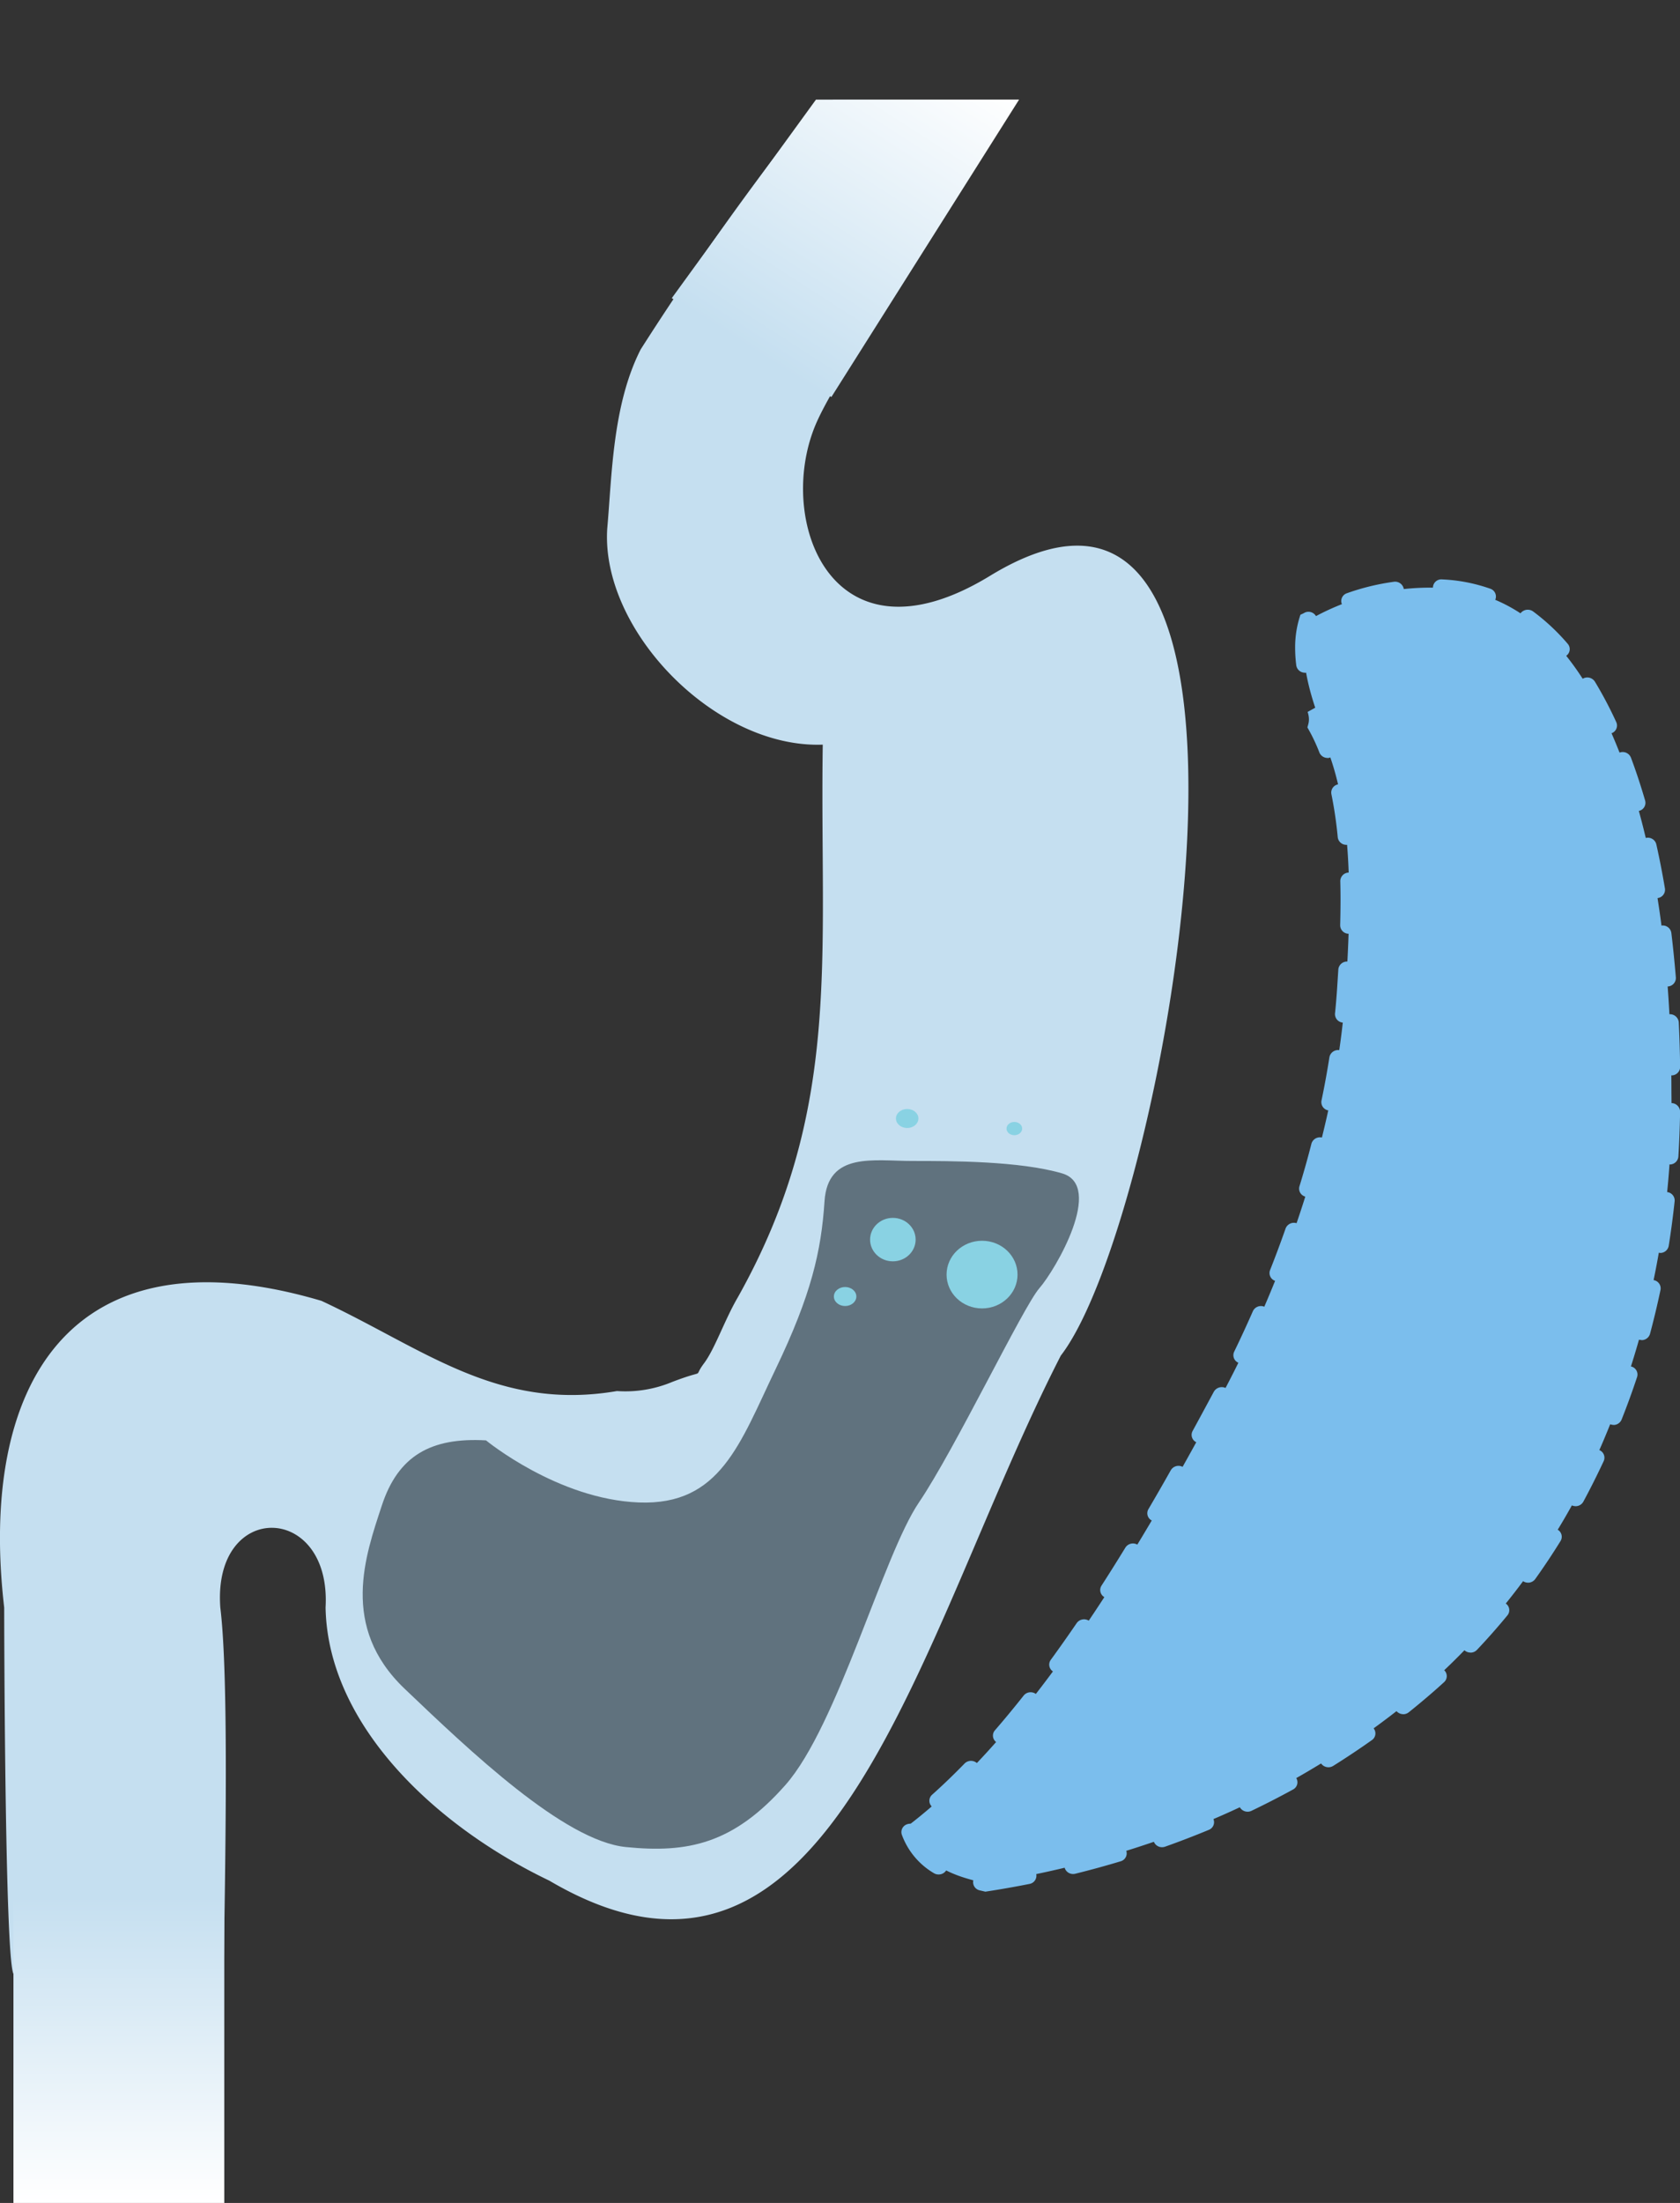
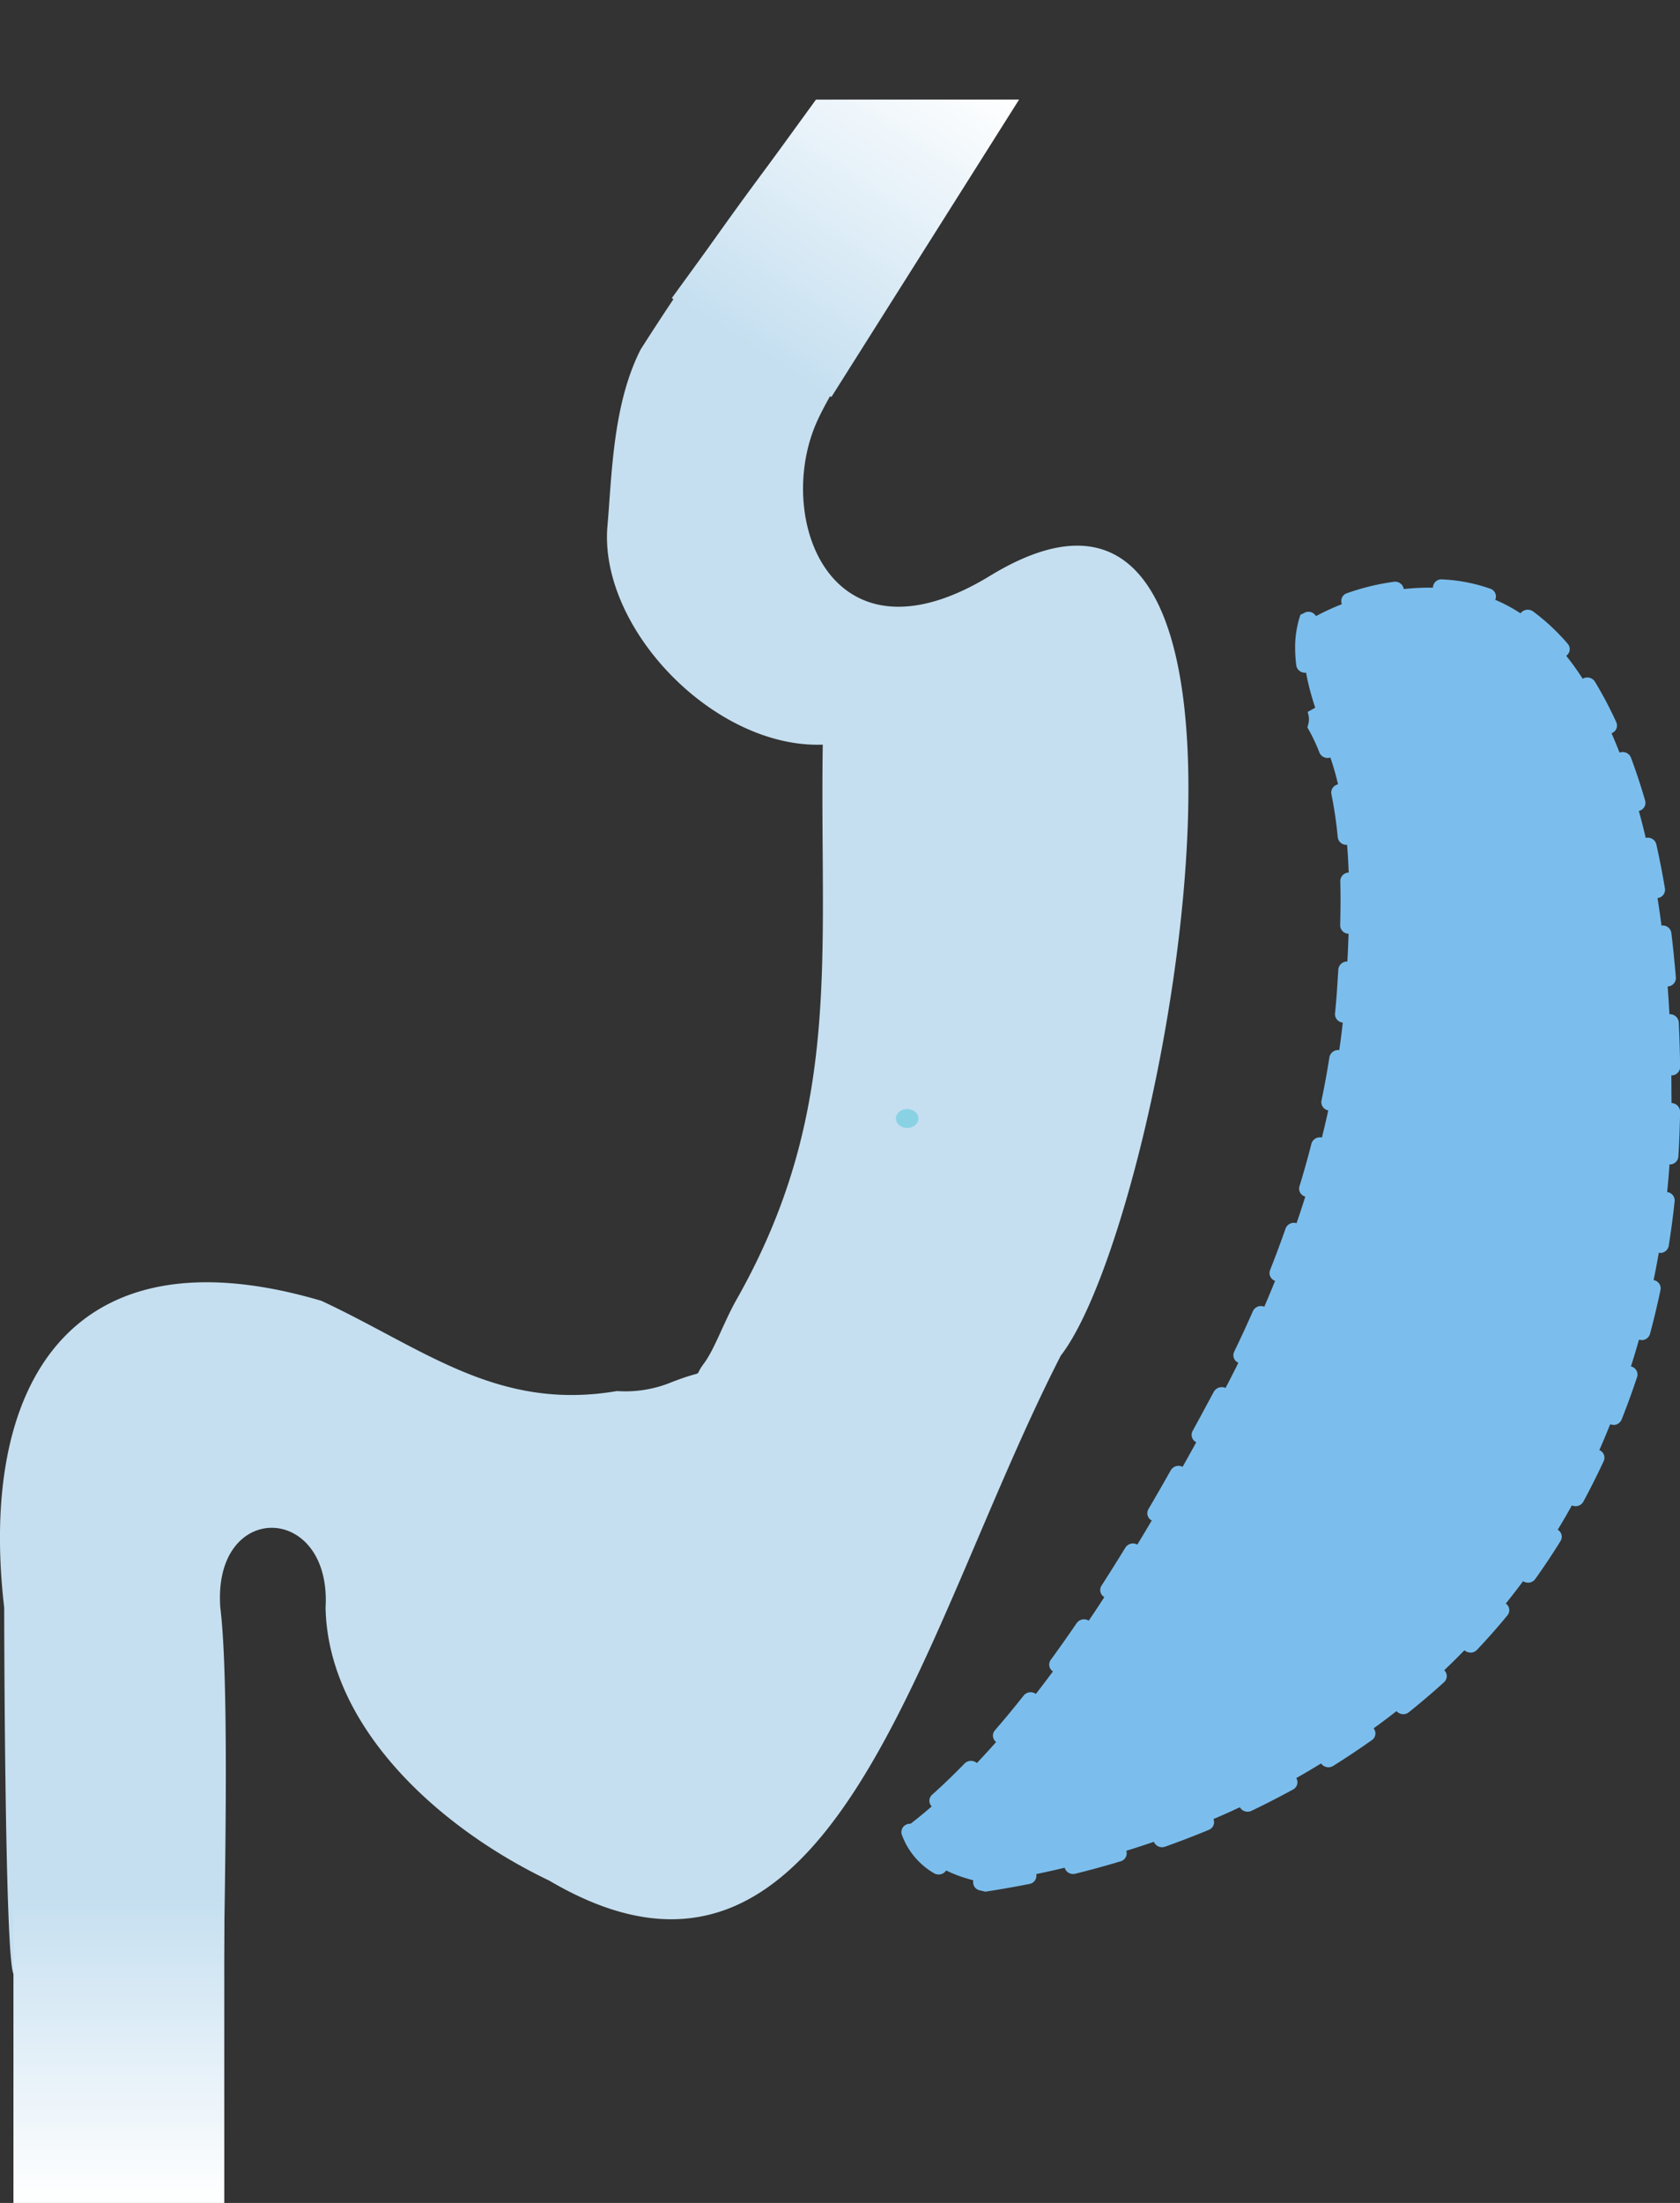
<svg xmlns="http://www.w3.org/2000/svg" id="Group_1318" data-name="Group 1318" width="128.551" height="168.502" viewBox="0 0 128.551 168.502">
  <rect x="0" y="0" width="128.551" height="168.502" fill="#333333" stroke="none" />
  <defs>
    <linearGradient id="linear-gradient" x1="0.5" x2="0.5" y2="1" gradientUnits="objectBoundingBox">
      <stop offset="0" stop-color="#c5dff0" />
      <stop offset="1" stop-color="#fff" />
    </linearGradient>
  </defs>
  <path id="Path_170" data-name="Path 170" d="M296.422,153.82c-3.554-.4-2.843-4.278-6.51-4.278-2.076,0-4.129.09-6.171.221A222.488,222.488,0,0,0,270.618,168.2c-2.167,4.254-2.2,9.7-2.562,13.733-.478,7.794,8.284,16.8,16.493,16.5-.245,16.264,1.537,27.969-6.51,42.292-1,1.714-1.744,3.919-2.574,5.027-.944,1.261.375.356-2.428,1.424a9.287,9.287,0,0,1-4.234.7c-9.155,1.564-14.807-3.262-22.613-6.9-19.323-5.708-26.248,6.518-24.276,23.461,0,0,.029,26.936.718,28.037,0,.747-.016,16.4,0,17.157h15.819c0-11.762.948-37.427,0-45.194-.6-8.233,8.514-8.036,8.054,0,.173,8.909,8.3,16.664,17.122,20.888,21.754,12.8,28.223-18.874,39.138-40.162,8.1-10.481,19.485-74.837-5.423-59.639-12.242,7.469-16.536-4.528-13.221-11.836C286.032,169.473,292.955,159.892,296.422,153.82Z" transform="translate(-221.593 -141.476)" fill="#c5dff0" />
  <g id="Group_18" data-name="Group 18" transform="translate(68.972 44.326)">
    <path id="Path_171" data-name="Path 171" d="M314.083,181.774q-4.844-10.558-13.382-10.558a18.6,18.6,0,0,0-6.606,1.116,18.837,18.837,0,0,0-3.008,1.416c-.637,2.09-.139,4.508.627,6.788a2.191,2.191,0,0,1,.062,1.3c2.927,5.229,2.658,13.616,2.221,20.18-.7,10.551-4.52,21.674-9.5,31-5.773,10.811-14.205,25.428-23.974,32.888.437,1.85,1.887,3.276,4.484,4.043.469.141.952.259,1.439.364a73.968,73.968,0,0,0,12.5-3.041,63.04,63.04,0,0,0,20.788-11.615A52.391,52.391,0,0,0,313.8,236.275a65.632,65.632,0,0,0,5.125-26.413Q318.924,192.325,314.083,181.774Z" transform="translate(-260.002 -170.592)" fill="#7bbeed" />
    <path id="Path_172" data-name="Path 172" d="M266.66,271.216l-.429-.1a.639.639,0,0,1-.493-.771.678.678,0,0,1,.811-.47l.153.036q1.545-.243,3.058-.541a.67.67,0,0,1,.793.5.641.641,0,0,1-.52.754q-1.609.319-3.247.572Zm-3.576-1.316a.677.677,0,0,1-.366-.1,5.665,5.665,0,0,1-2.451-2.939.631.631,0,0,1,.421-.808.677.677,0,0,1,.848.4,4.4,4.4,0,0,0,1.913,2.279.622.622,0,0,1,.195.883A.675.675,0,0,1,263.084,269.9Zm10.287-.037a.665.665,0,0,1-.646-.478.636.636,0,0,1,.48-.778q1.716-.426,3.4-.931a.671.671,0,0,1,.839.417.632.632,0,0,1-.437.8q-1.711.516-3.463.95A.727.727,0,0,1,273.371,269.863Zm6.808-2.049a.67.67,0,0,1-.627-.415.631.631,0,0,1,.393-.822q1.668-.592,3.279-1.261a.683.683,0,0,1,.88.332.627.627,0,0,1-.346.839q-1.644.682-3.345,1.287A.7.7,0,0,1,280.179,267.814Zm6.546-2.716a.673.673,0,0,1-.6-.351.626.626,0,0,1,.3-.858q1.585-.758,3.111-1.595a.685.685,0,0,1,.914.236.621.621,0,0,1-.248.87q-1.558.853-3.175,1.629A.681.681,0,0,1,286.725,265.1Zm-23.682-.2a.684.684,0,0,1-.489-.2.617.617,0,0,1,.032-.9c.819-.732,1.655-1.535,2.481-2.384a.692.692,0,0,1,.946-.034.617.617,0,0,1,.036.9c-.848.871-1.7,1.695-2.549,2.449A.688.688,0,0,1,263.043,264.9Zm29.867-3.2a.677.677,0,0,1-.561-.288.619.619,0,0,1,.193-.883q1.478-.924,2.894-1.928a.69.69,0,0,1,.937.131.62.62,0,0,1-.139.893q-1.446,1.024-2.958,1.971A.7.7,0,0,1,292.91,261.7Zm-25-1.782a.684.684,0,0,1-.427-.146.615.615,0,0,1-.089-.9c.741-.856,1.473-1.743,2.192-2.651a.684.684,0,0,1,.937-.126.618.618,0,0,1,.13.893q-1.095,1.386-2.228,2.7A.678.678,0,0,1,267.907,259.921Zm30.727-2.277a.682.682,0,0,1-.514-.228.618.618,0,0,1,.082-.9c.443-.356.882-.715,1.314-1.084s.884-.764,1.314-1.157a.689.689,0,0,1,.946.017.619.619,0,0,1-.018.9q-.664.608-1.351,1.19-.661.564-1.342,1.108A.687.687,0,0,1,298.634,257.644Zm-26.424-3.155a.7.7,0,0,1-.382-.114.618.618,0,0,1-.166-.888c.671-.921,1.333-1.86,1.981-2.808a.691.691,0,0,1,.926-.187.623.623,0,0,1,.2.883c-.657.96-1.326,1.909-2.006,2.84A.677.677,0,0,1,272.211,254.489Zm31.568-1.557a.687.687,0,0,1-.45-.165.617.617,0,0,1-.047-.9c.784-.827,1.546-1.692,2.265-2.57a.692.692,0,0,1,.941-.109.621.621,0,0,1,.114.9c-.741.9-1.523,1.787-2.328,2.636A.676.676,0,0,1,303.779,252.932Zm-27.666-4.147a.7.7,0,0,1-.35-.094.622.622,0,0,1-.22-.878q.935-1.45,1.826-2.908a.686.686,0,0,1,.916-.23.621.621,0,0,1,.239.873q-.9,1.468-1.84,2.934A.678.678,0,0,1,276.113,248.785Zm32.066-1.2a.686.686,0,0,1-.375-.111.618.618,0,0,1-.177-.887c.65-.91,1.285-1.865,1.889-2.837a.686.686,0,0,1,.917-.225.622.622,0,0,1,.236.873c-.618,1-1.269,1.974-1.935,2.907A.684.684,0,0,1,308.179,247.583Zm-28.462-4.673a.681.681,0,0,1-.327-.082.622.622,0,0,1-.257-.868q.881-1.5,1.712-2.976a.685.685,0,0,1,.907-.259.621.621,0,0,1,.271.865c-.557.987-1.132,1.988-1.721,2.993A.675.675,0,0,1,279.717,242.91Zm32.1-1.178a.674.674,0,0,1-.305-.071.622.622,0,0,1-.289-.858q.8-1.48,1.523-3.038a.684.684,0,0,1,.884-.325.629.629,0,0,1,.341.844q-.742,1.59-1.556,3.1A.674.674,0,0,1,311.817,241.732Zm-28.71-4.818a.689.689,0,0,1-.309-.071.623.623,0,0,1-.284-.861c.561-1.026,1.1-2.03,1.623-3a.7.7,0,0,1,.9-.291.617.617,0,0,1,.3.846l-.029.051c-.505.95-1.05,1.957-1.612,2.987A.676.676,0,0,1,283.106,236.915Zm31.611-1.4a.669.669,0,0,1-.236-.043.629.629,0,0,1-.389-.822q.621-1.565,1.157-3.181a.669.669,0,0,1,.839-.415.63.63,0,0,1,.437.8q-.546,1.649-1.182,3.247A.67.67,0,0,1,314.717,235.518Zm-28.416-4.69a.685.685,0,0,1-.28-.06.625.625,0,0,1-.327-.846q.739-1.526,1.432-3.1a.677.677,0,0,1,.877-.34.627.627,0,0,1,.357.834q-.7,1.593-1.45,3.138A.674.674,0,0,1,286.3,230.827Zm30.566-1.8a.707.707,0,0,1-.168-.02.638.638,0,0,1-.482-.778q.437-1.618.787-3.284a.672.672,0,0,1,.789-.5.639.639,0,0,1,.523.752q-.359,1.7-.8,3.349A.667.667,0,0,1,316.868,229.03Zm-27.8-4.484a.667.667,0,0,1-.236-.041.629.629,0,0,1-.391-.822q.626-1.578,1.189-3.186a.682.682,0,0,1,.848-.4.63.63,0,0,1,.421.807q-.57,1.629-1.2,3.232A.667.667,0,0,1,289.063,224.546Zm29.217-2.185a.662.662,0,0,1-.1-.007.644.644,0,0,1-.562-.727q.26-1.649.441-3.346a.661.661,0,0,1,.735-.57.647.647,0,0,1,.6.7q-.185,1.726-.452,3.407A.658.658,0,0,1,318.28,222.361Zm-26.955-4.273a.663.663,0,0,1-.187-.026.631.631,0,0,1-.453-.791q.5-1.621.917-3.261a.678.678,0,0,1,.811-.466.638.638,0,0,1,.491.773q-.431,1.662-.935,3.312A.664.664,0,0,1,291.325,218.088Zm27.687-2.495h-.039a.652.652,0,0,1-.63-.674q.1-1.669.13-3.375a.67.67,0,0,1,1.339.02q-.03,1.733-.132,3.427A.657.657,0,0,1,319.012,215.593Zm-25.984-4.113a.688.688,0,0,1-.13-.012.642.642,0,0,1-.527-.751q.348-1.662.607-3.322a.677.677,0,0,1,.76-.538.645.645,0,0,1,.564.727c-.175,1.125-.382,2.255-.618,3.381A.663.663,0,0,1,293.028,211.48Zm26.111-2.691a.657.657,0,0,1-.669-.63q-.027-1.726-.1-3.383a.652.652,0,0,1,.639-.665.675.675,0,0,1,.7.609q.08,1.674.105,3.421a.654.654,0,0,1-.659.648Zm-25.065-4.038-.063,0a.65.65,0,0,1-.605-.7c.063-.609.113-1.217.154-1.821l.1-1.549a.668.668,0,0,1,.705-.6.651.651,0,0,1,.632.672l-.1,1.561q-.062.927-.155,1.858A.659.659,0,0,1,294.074,204.751Zm24.744-2.762a.656.656,0,0,1-.666-.589q-.142-1.723-.339-3.363a.646.646,0,0,1,.587-.708.662.662,0,0,1,.742.562q.2,1.662.345,3.412a.65.65,0,0,1-.616.684Zm-24.348-4.033h-.016a.653.653,0,0,1-.653-.653c.016-.635.027-1.275.027-1.916,0-.485-.005-.972-.018-1.457a.656.656,0,0,1,.655-.654h.014a.655.655,0,0,1,.67.625q.018.743.018,1.486c0,.652-.011,1.3-.027,1.948A.655.655,0,0,1,294.47,197.956Zm23.519-2.724a.663.663,0,0,1-.66-.538q-.287-1.708-.646-3.313a.638.638,0,0,1,.516-.757.664.664,0,0,1,.793.492q.367,1.634.659,3.376a.642.642,0,0,1-.553.732A.8.8,0,0,1,317.989,195.232Zm-23.708-4.078a.658.658,0,0,1-.666-.58,31.165,31.165,0,0,0-.486-3.3.639.639,0,0,1,.528-.749.667.667,0,0,1,.786.5,32.221,32.221,0,0,1,.505,3.434.647.647,0,0,1-.605.694Zm22.211-2.575a.667.667,0,0,1-.646-.468c-.321-1.1-.677-2.183-1.058-3.2a.634.634,0,0,1,.407-.817.679.679,0,0,1,.855.388c.393,1.048.757,2.154,1.087,3.289a.634.634,0,0,1-.466.785A.658.658,0,0,1,316.491,188.579Zm-23.653-4.072a.671.671,0,0,1-.628-.415,13.361,13.361,0,0,0-.794-1.7l-.123-.221.066-.24a1.447,1.447,0,0,0,.05-.369,1.792,1.792,0,0,0-.1-.575l.592-.327.637-.2.045.133a3,3,0,0,1,.166.965,2.563,2.563,0,0,1-.038.436,14.708,14.708,0,0,1,.757,1.647.63.63,0,0,1-.4.82A.692.692,0,0,1,292.838,184.507Zm21.475-1.838a.672.672,0,0,1-.614-.383,29.049,29.049,0,0,0-1.567-2.975.621.621,0,0,1,.243-.871.687.687,0,0,1,.916.231,30.624,30.624,0,0,1,1.637,3.1.628.628,0,0,1-.346.841A.708.708,0,0,1,314.314,182.669Zm-23.209-4.682a.66.66,0,0,1-.664-.563,10.83,10.83,0,0,1-.086-1.329,7.742,7.742,0,0,1,.319-2.268l.082-.269.261-.124a.661.661,0,0,1,.9.174.621.621,0,0,1,0,.713,6.653,6.653,0,0,0-.227,1.775,9.813,9.813,0,0,0,.077,1.179.648.648,0,0,1-.585.71C291.159,177.986,291.132,177.988,291.105,177.988Zm19.59-1.161a.683.683,0,0,1-.518-.233,14.547,14.547,0,0,0-2.431-2.275.618.618,0,0,1-.125-.9.7.7,0,0,1,.939-.119,15.98,15.98,0,0,1,2.653,2.479.619.619,0,0,1-.093.9A.691.691,0,0,1,310.7,176.827Zm-16.144-3.683a.668.668,0,0,1-.625-.412.628.628,0,0,1,.389-.822,17.9,17.9,0,0,1,3.591-.875.672.672,0,0,1,.76.539.646.646,0,0,1-.566.725,16.49,16.49,0,0,0-3.313.8A.726.726,0,0,1,294.552,173.144Zm10.5-.345a.692.692,0,0,1-.232-.039,11.354,11.354,0,0,0-3.285-.633.639.639,0,1,1,.066-1.275,12.744,12.744,0,0,1,3.684.711.629.629,0,0,1,.395.819A.667.667,0,0,1,305.048,172.8Z" transform="translate(-260.232 -170.85)" fill="#7bbeed" />
  </g>
-   <path id="Path_173" data-name="Path 173" d="M246.576,218.377c-4.236-.238-6.726,1.188-7.972,4.986s-3.238,9.261,1.744,14.011,12.2,11.635,16.936,12.11,8.22-.236,12.206-4.75,7.472-17.571,10.212-21.607,7.97-14.96,9.214-16.385,4.982-7.837,1.744-8.786-8.468-.95-11.456-.95-6.476-.713-6.726,3.087-1,7.124-3.736,12.823-4.234,10.447-10.46,10.211S246.576,218.377,246.576,218.377Z" transform="translate(-209.388 -108.205)" fill="#60727e" />
-   <ellipse id="Ellipse_16" data-name="Ellipse 16" cx="1.743" cy="1.662" rx="1.743" ry="1.662" transform="translate(66.577 93.154)" fill="#89d2e3" />
-   <ellipse id="Ellipse_17" data-name="Ellipse 17" cx="2.715" cy="2.588" rx="2.715" ry="2.588" transform="translate(72.43 94.904)" fill="#89d2e3" />
  <ellipse id="Ellipse_18" data-name="Ellipse 18" cx="0.86" cy="0.727" rx="0.86" ry="0.727" transform="translate(68.556 84.825)" fill="#89d2e3" />
-   <ellipse id="Ellipse_19" data-name="Ellipse 19" cx="0.86" cy="0.727" rx="0.86" ry="0.727" transform="translate(63.807 98.442)" fill="#89d2e3" />
-   <ellipse id="Ellipse_20" data-name="Ellipse 20" cx="0.599" cy="0.506" rx="0.599" ry="0.506" transform="translate(77.017 85.818)" fill="#89d2e3" />
  <rect id="Rectangle_1179" data-name="Rectangle 1179" width="16.132" height="23.404" transform="translate(1.029 145.098)" fill="url(#linear-gradient)" />
-   <path id="Path_18674" data-name="Path 18674" d="M0,.31,14.354,0l-.98,18.737L.347,27.2Z" transform="matrix(-0.839, -0.545, 0.545, -0.839, 63.446, 30.628)" fill="url(#linear-gradient)" />
+   <path id="Path_18674" data-name="Path 18674" d="M0,.31,14.354,0l-.98,18.737L.347,27.2" transform="matrix(-0.839, -0.545, 0.545, -0.839, 63.446, 30.628)" fill="url(#linear-gradient)" />
</svg>